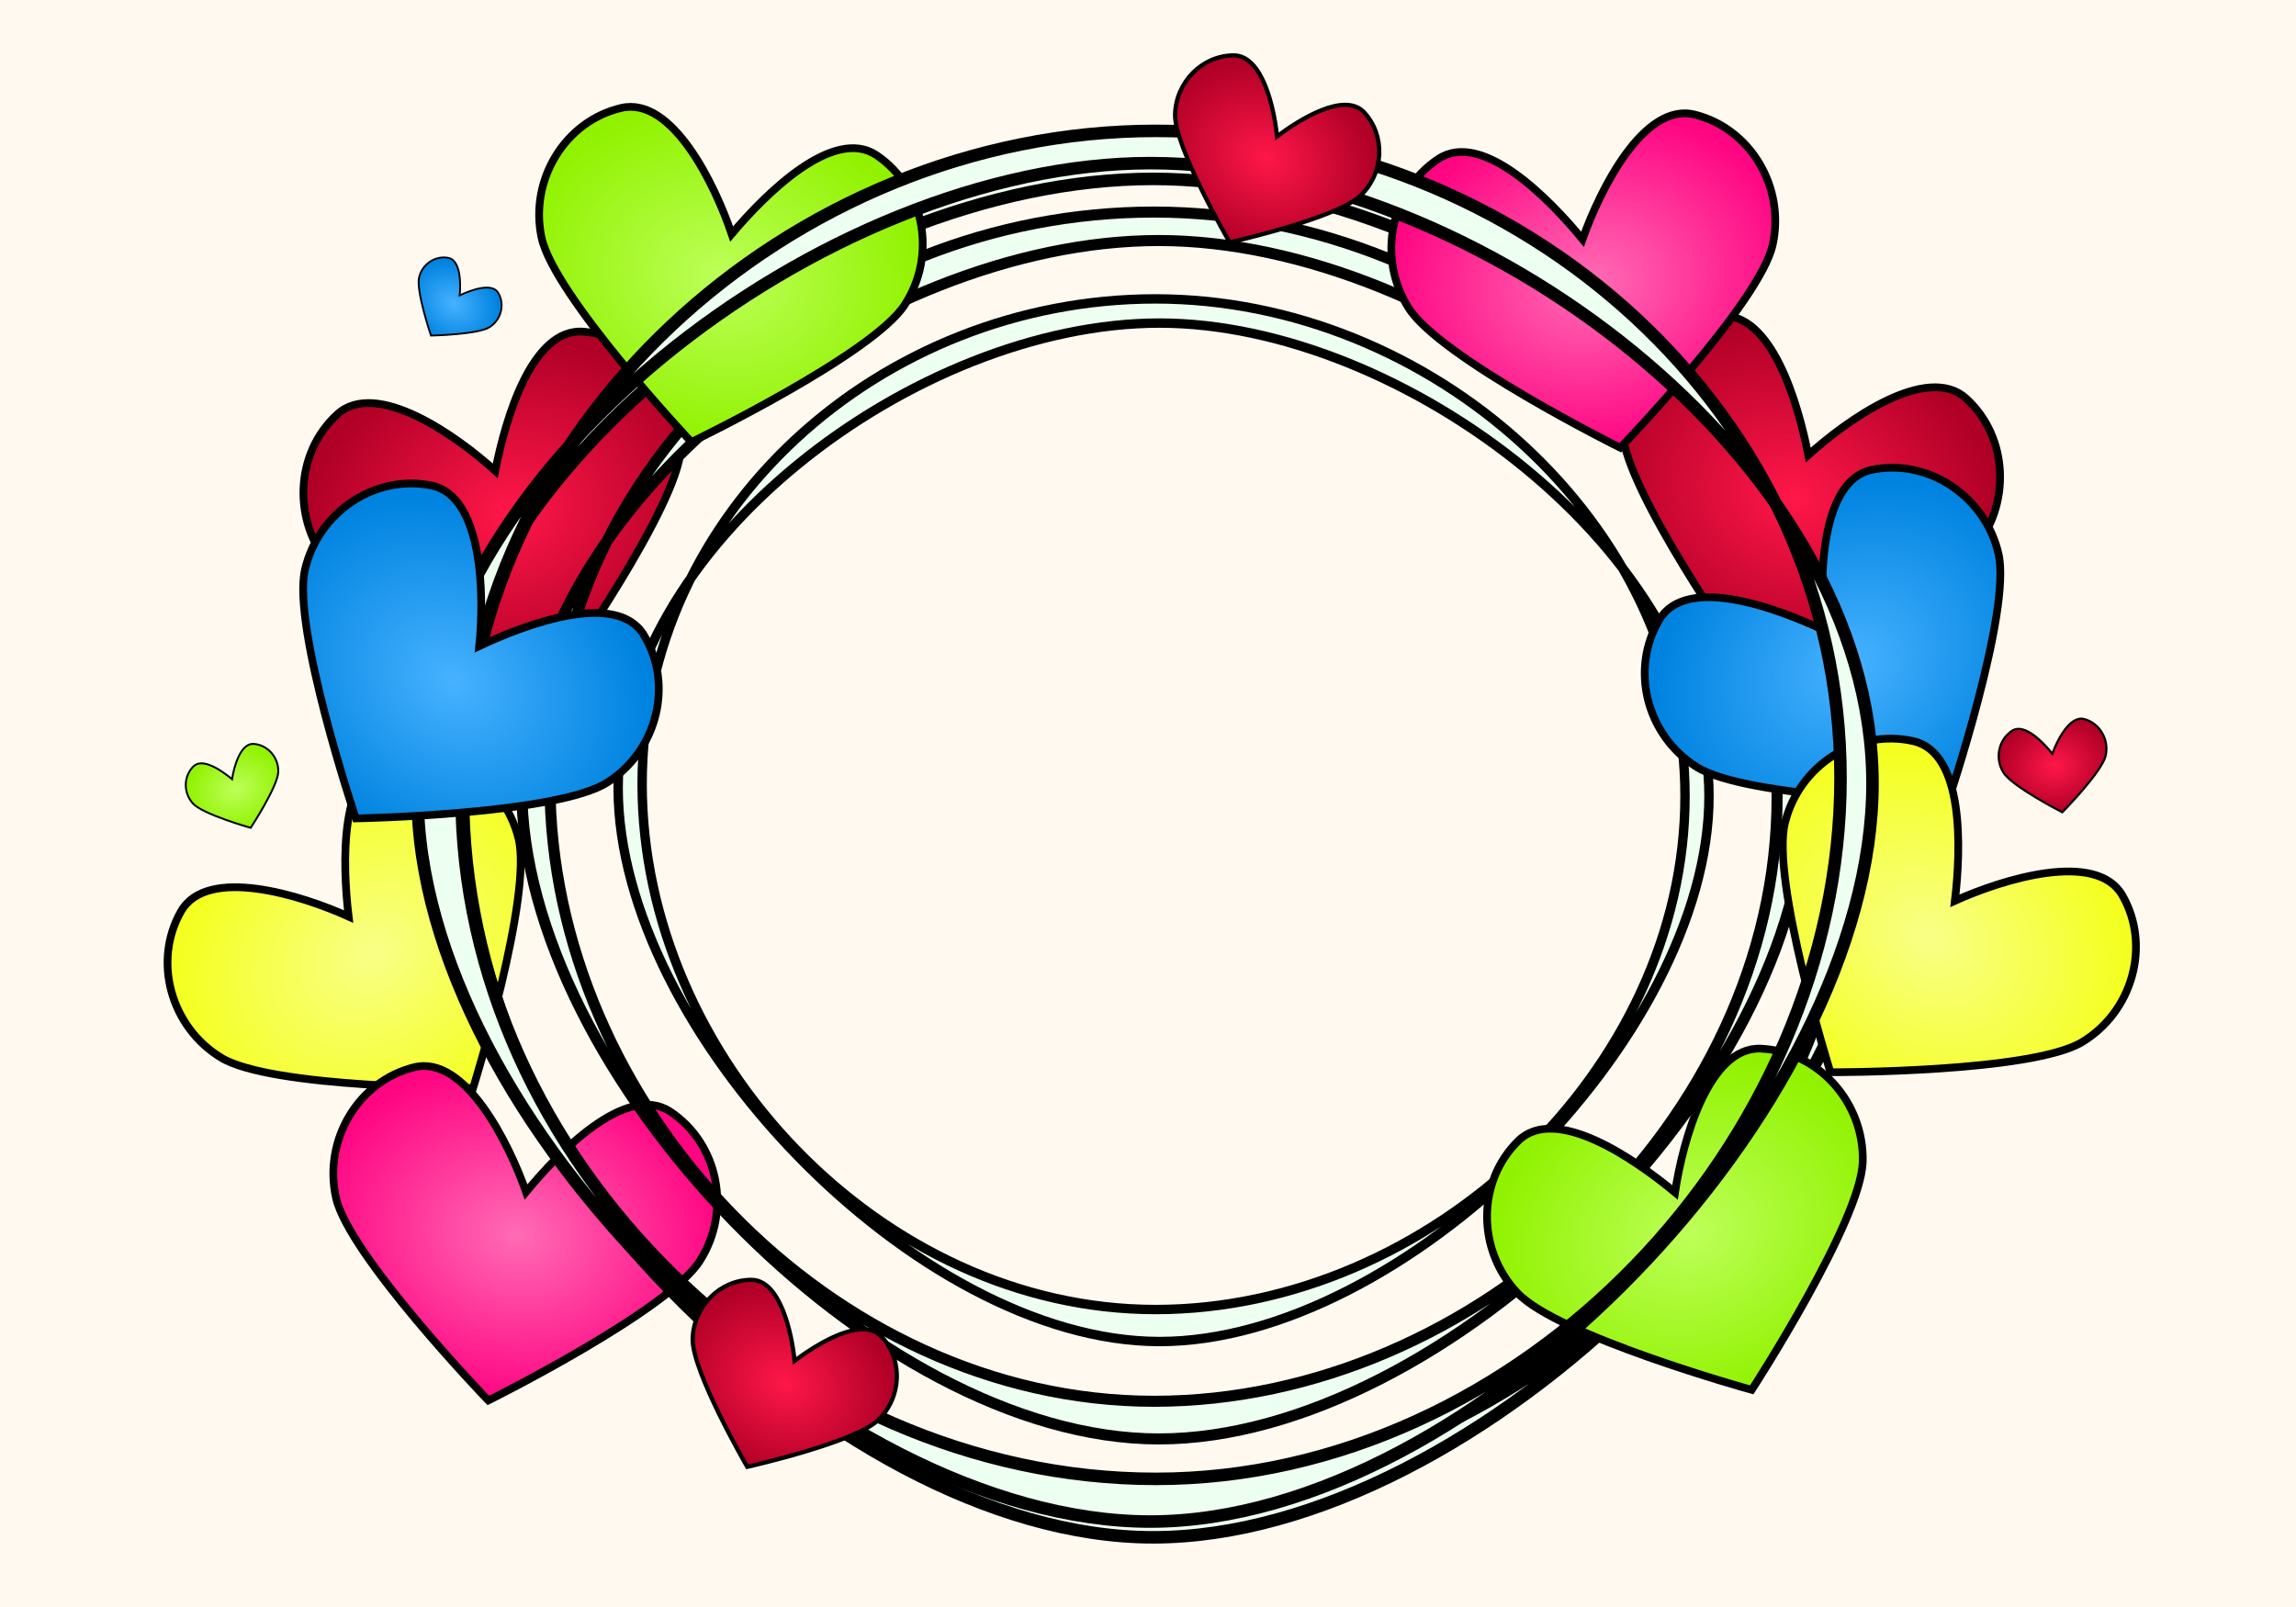
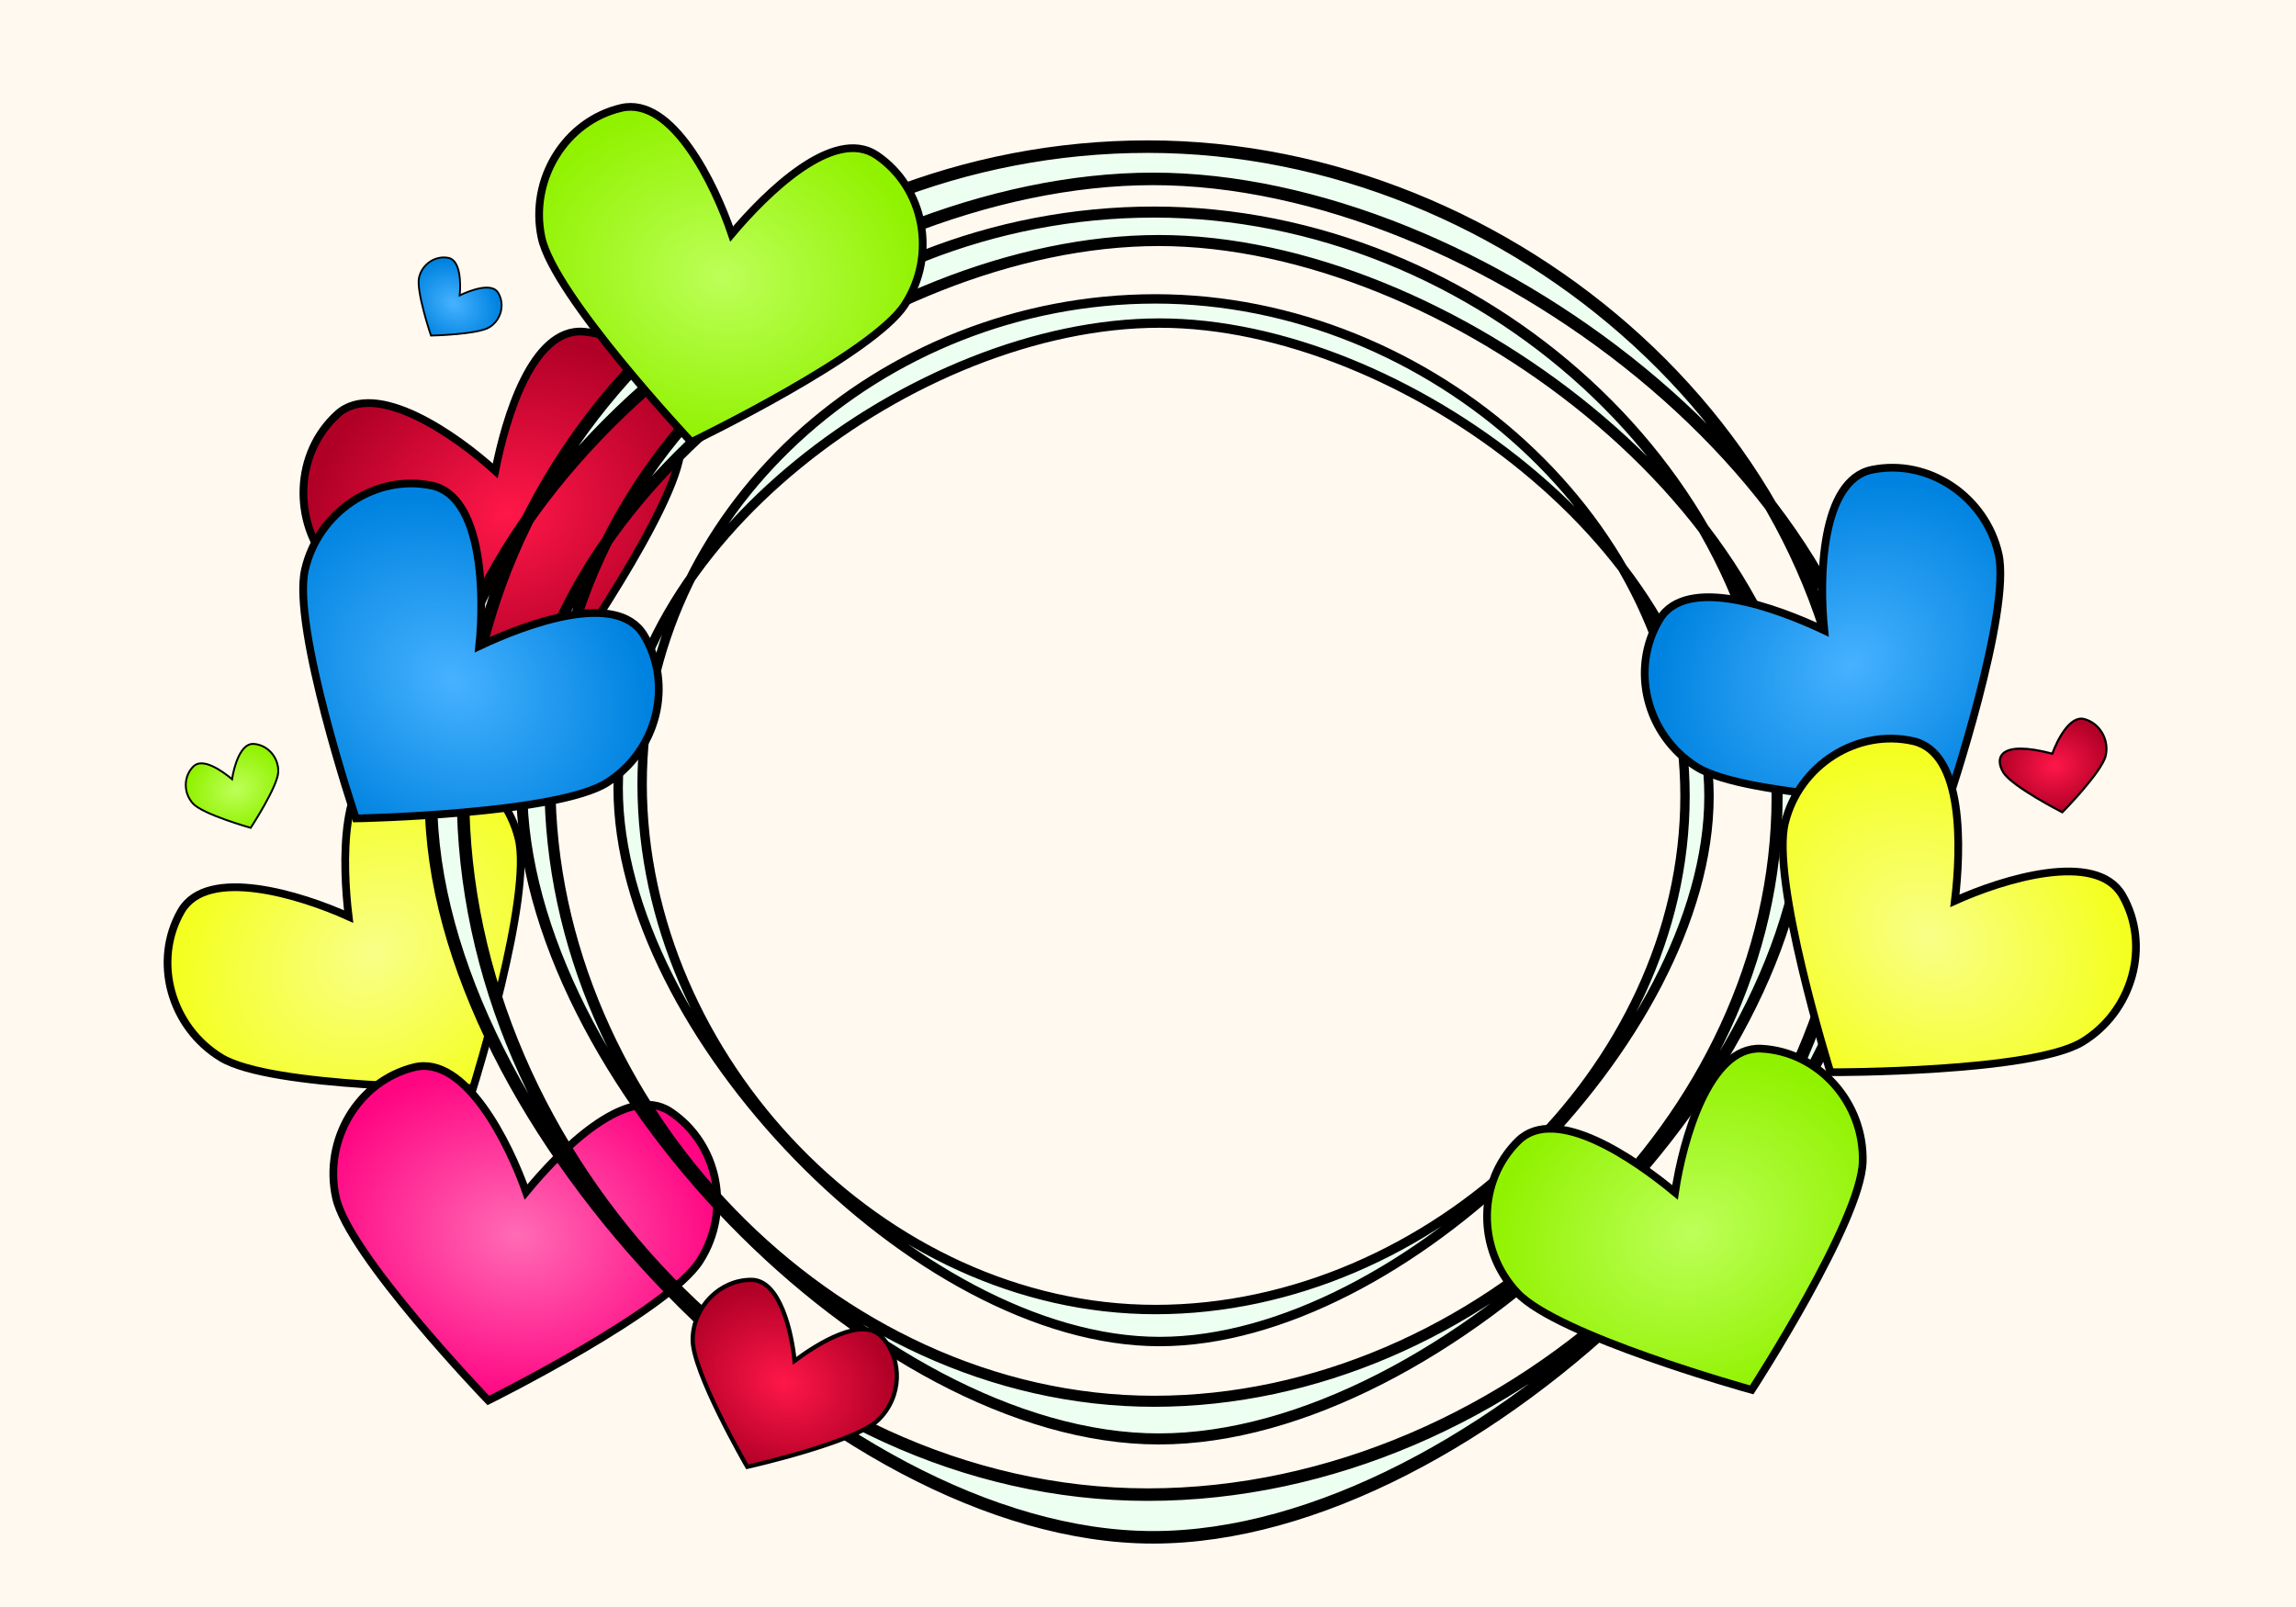
<svg xmlns="http://www.w3.org/2000/svg" id="master-artboard" viewBox="0 0 1400 980" version="1.1" x="0px" y="0px" style="enable-background:new 0 0 336 235.2;" width="1400px" height="980px">
  <defs>
    <radialGradient id="gradient-0" gradientUnits="objectBoundingBox" cx="0.5" cy="0.5" r="0.5">
      <stop offset="0" style="stop-color: #ff1749" />
      <stop offset="1" style="stop-color: #b00026" />
    </radialGradient>
    <radialGradient id="gradient-1" gradientUnits="objectBoundingBox" cx="0.5" cy="0.5" r="0.5">
      <stop offset="0" style="stop-color: #ff1749" />
      <stop offset="1" style="stop-color: #b00026" />
    </radialGradient>
    <radialGradient id="gradient-2" gradientUnits="objectBoundingBox" cx="0.5" cy="0.5" r="0.5">
      <stop offset="0" style="stop-color: #47b2ff" />
      <stop offset="1" style="stop-color: #0083e0" />
    </radialGradient>
    <radialGradient id="gradient-3" gradientUnits="objectBoundingBox" cx="0.5" cy="0.5" r="0.5">
      <stop offset="0" style="stop-color: #47b2ff" />
      <stop offset="1" style="stop-color: #0083e0" />
    </radialGradient>
    <radialGradient id="gradient-4" gradientUnits="objectBoundingBox" cx="0.5" cy="0.5" r="0.5">
      <stop offset="0" style="stop-color: #f9ff87" />
      <stop offset="1" style="stop-color: #f4ff21" />
    </radialGradient>
    <radialGradient id="gradient-5" gradientUnits="objectBoundingBox" cx="0.5" cy="0.5" r="0.5">
      <stop offset="0" style="stop-color: #f9ff87" />
      <stop offset="1" style="stop-color: #f4ff21" />
    </radialGradient>
    <radialGradient id="gradient-6" gradientUnits="objectBoundingBox" cx="0.5" cy="0.5" r="0.5">
      <stop offset="0" style="stop-color: #ff6bb5" />
      <stop offset="1" style="stop-color: #ff0582" />
    </radialGradient>
    <radialGradient id="gradient-7" gradientUnits="objectBoundingBox" cx="0.5" cy="0.5" r="0.5">
      <stop offset="0" style="stop-color: #ff6bb5" />
      <stop offset="1" style="stop-color: #ff0582" />
    </radialGradient>
    <radialGradient id="gradient-8" gradientUnits="objectBoundingBox" cx="0.5" cy="0.5" r="0.5">
      <stop offset="0" style="stop-color: #bdff59" />
      <stop offset="1" style="stop-color: #91f200" />
    </radialGradient>
    <radialGradient id="gradient-9" gradientUnits="objectBoundingBox" cx="0.5" cy="0.5" r="0.5">
      <stop offset="0" style="stop-color: #91bbff" />
      <stop offset="1" style="stop-color: #2b7cff" />
    </radialGradient>
    <radialGradient id="gradient-10" gradientUnits="objectBoundingBox" cx="0.5" cy="0.5" r="0.5">
      <stop offset="0" style="stop-color: #ff6bb5" />
      <stop offset="1" style="stop-color: #ff0582" />
    </radialGradient>
    <radialGradient id="gradient-11" gradientUnits="objectBoundingBox" cx="0.5" cy="0.5" r="0.5">
      <stop offset="0" style="stop-color: #ffa6ce" />
      <stop offset="1" style="stop-color: #ff4096" />
    </radialGradient>
    <radialGradient id="gradient-12" gradientUnits="objectBoundingBox" cx="0.5" cy="0.5" r="0.5">
      <stop offset="0" style="stop-color: #ff9b4a" />
      <stop offset="1" style="stop-color: #e36600" />
    </radialGradient>
    <radialGradient id="gradient-13" gradientUnits="objectBoundingBox" cx="0.5" cy="0.5" r="0.5">
      <stop offset="0" style="stop-color: #ff1749" />
      <stop offset="1" style="stop-color: #b00026" />
    </radialGradient>
    <radialGradient id="gradient-14" gradientUnits="objectBoundingBox" cx="0.5" cy="0.5" r="0.5">
      <stop offset="0" style="stop-color: #47b2ff" />
      <stop offset="1" style="stop-color: #0083e0" />
    </radialGradient>
    <radialGradient id="gradient-15" gradientUnits="objectBoundingBox" cx="0.5" cy="0.5" r="0.5">
      <stop offset="0" style="stop-color: #f9ff87" />
      <stop offset="1" style="stop-color: #f4ff21" />
    </radialGradient>
    <radialGradient id="gradient-16" gradientUnits="objectBoundingBox" cx="0.5" cy="0.5" r="0.5">
      <stop offset="0" style="stop-color: #ff6bb5" />
      <stop offset="1" style="stop-color: #ff0582" />
    </radialGradient>
    <radialGradient id="gradient-17" gradientUnits="objectBoundingBox" cx="0.5" cy="0.5" r="0.5">
      <stop offset="0" style="stop-color: #bdff59" />
      <stop offset="1" style="stop-color: #91f200" />
    </radialGradient>
    <radialGradient id="gradient-18" gradientUnits="objectBoundingBox" cx="0.5" cy="0.5" r="0.5">
      <stop offset="0" style="stop-color: #ff1749" />
      <stop offset="1" style="stop-color: #b00026" />
    </radialGradient>
    <radialGradient id="gradient-19" gradientUnits="objectBoundingBox" cx="0.5" cy="0.5" r="0.5">
      <stop offset="0" style="stop-color: #ff1749" />
      <stop offset="1" style="stop-color: #b00026" />
    </radialGradient>
    <radialGradient id="gradient-20" gradientUnits="objectBoundingBox" cx="0.5" cy="0.5" r="0.5">
      <stop offset="0" style="stop-color: #bdff59" />
      <stop offset="1" style="stop-color: #91f200" />
    </radialGradient>
    <radialGradient id="gradient-21" gradientUnits="objectBoundingBox" cx="0.5" cy="0.5" r="0.5">
      <stop offset="0" style="stop-color: #47b2ff" />
      <stop offset="1" style="stop-color: #0083e0" />
    </radialGradient>
    <radialGradient id="gradient-22" gradientUnits="objectBoundingBox" cx="0.5" cy="0.5" r="0.5">
      <stop offset="0" style="stop-color: #ff1749" />
      <stop offset="1" style="stop-color: #b00026" />
    </radialGradient>
  </defs>
  <rect id="ee-background" x="0" y="0" width="1400" height="980" style="fill: rgb(255, 249, 240); fill-opacity: 1; pointer-events: none;" />
  <g transform="matrix(2.235, -0.747, 0.747, 2.235, -1321.417, 280.174)">
    <g id="g-3" transform="matrix(1, 0, 0, 1, 0, 0)">
      <g id="g-4">
        <path class="st0" d="M 699.8 231 C 694 245.1 652.7 275.5 652 276 L 652 276 C 651.3 275.5 610 245.1 604.2 231 C 598.4 216.9 604.7 200.3 618.4 194.3 C 630.8 188.9 645.824 209.376 652.424 221.176 C 659.124 209.376 673.2 188.9 685.6 194.3 C 699.3 200.3 705.7 216.8 699.8 231 Z" style="fill: url('#gradient-0'); stroke: rgb(0, 0, 0); stroke-width: 2;" />
      </g>
    </g>
  </g>
  <g transform="matrix(1.896, -1.399, 1.399, 1.896, -1333.838, 1052.345)">
    <g id="g-7" transform="matrix(1, 0, 0, 1, 0, 0)">
      <g id="g-8">
        <path class="st0" d="M 699.8 231 C 694 245.1 652.7 275.5 652 276 L 652 276 C 651.3 275.5 610 245.1 604.2 231 C 598.4 216.9 604.7 200.3 618.4 194.3 C 630.8 188.9 645.824 209.376 652.424 221.176 C 659.124 209.376 673.2 188.9 685.6 194.3 C 699.3 200.3 705.7 216.8 699.8 231 Z" style="fill: url('#gradient-4'); stroke: rgb(0, 0, 0); stroke-width: 2;" />
      </g>
    </g>
  </g>
  <g transform="matrix(2.322, 0.402, -0.402, 2.322, -1105.239, -48.929)">
    <g id="g-9" transform="matrix(1, 0, 0, 1, 0, 0)">
      <g id="g-10">
        <path class="st0" d="M 699.8 231 C 694 245.1 652.7 275.5 652 276 L 652 276 C 651.3 275.5 610 245.1 604.2 231 C 598.4 216.9 604.7 200.3 618.4 194.3 C 630.8 188.9 645.824 209.376 652.424 221.176 C 659.124 209.376 673.2 188.9 685.6 194.3 C 699.3 200.3 705.7 216.8 699.8 231 Z" style="fill: url('#gradient-6'); stroke: rgb(0, 0, 0); stroke-width: 2;" />
      </g>
    </g>
  </g>
  <g transform="matrix(7.632, 0, 0, 7.632, -4291.464, -5848.276)">
    <g id="g-1" transform="matrix(1, 0, 0, 1, 0, 0)">
      <g id="g-2">
        <g>
          <path class="st0" d="M 654 885.711 C 624.8 885.711 599.289 858.917 599.289 829.717 C 599.289 800.517 624.8 778 654 778 C 683.2 778 710.422 801.8 710.422 831 C 710.422 860.2 683.2 885.711 654 885.711 Z M 654.428 780.578 C 628.528 780.578 596.734 804.244 596.734 830.144 C 596.734 856.044 628.528 889.122 654.428 889.122 C 680.328 889.122 712.977 856.9 712.977 831 C 712.977 805.1 680.328 780.578 654.428 780.578 Z" style="fill: rgb(237, 255, 240); stroke: rgb(0, 0, 0); stroke-width: 1;" />
        </g>
      </g>
    </g>
  </g>
  <g transform="matrix(6.733, 0, 0, 6.733, -3699.68, -5108.949)">
    <g id="g-15" transform="matrix(1, 0, 0, 1, 0, 0)">
      <g id="g-16">
        <g>
          <path class="st0" d="M 654 885.711 C 624.8 885.711 599.289 858.917 599.289 829.717 C 599.289 800.517 624.8 778 654 778 C 683.2 778 710.422 801.8 710.422 831 C 710.422 860.2 683.2 885.711 654 885.711 Z M 654.428 780.578 C 628.528 780.578 596.734 804.244 596.734 830.144 C 596.734 856.044 628.528 889.122 654.428 889.122 C 680.328 889.122 712.977 856.9 712.977 831 C 712.977 805.1 680.328 780.578 654.428 780.578 Z" style="fill: rgb(237, 255, 240); stroke: rgb(0, 0, 0); stroke-width: 1;" />
        </g>
      </g>
    </g>
  </g>
  <g transform="matrix(5.722, 0, 0, 5.722, -3037.589, -4269.443)">
    <g id="g-17" transform="matrix(1, 0, 0, 1, 0, 0)">
      <g id="g-18">
        <g>
          <path class="st0" d="M 654 885.711 C 624.8 885.711 599.289 858.917 599.289 829.717 C 599.289 800.517 624.8 778 654 778 C 683.2 778 710.422 801.8 710.422 831 C 710.422 860.2 683.2 885.711 654 885.711 Z M 654.428 780.578 C 628.528 780.578 596.734 804.244 596.734 830.144 C 596.734 856.044 628.528 889.122 654.428 889.122 C 680.328 889.122 712.977 856.9 712.977 831 C 712.977 805.1 680.328 780.578 654.428 780.578 Z" style="fill: rgb(237, 255, 240); stroke: rgb(0, 0, 0); stroke-width: 1;" />
        </g>
      </g>
    </g>
  </g>
  <g transform="matrix(2.317, 0.43, -0.43, 2.317, -970.426, -650.296)">
    <g id="g-11" transform="matrix(1, 0, 0, 1, 0, 0)">
      <g id="g-12">
        <path class="st0" d="M 699.8 231 C 694 245.1 652.7 275.5 652 276 L 652 276 C 651.3 275.5 610 245.1 604.2 231 C 598.4 216.9 604.7 200.3 618.4 194.3 C 630.8 188.9 645.824 209.376 652.424 221.176 C 659.124 209.376 673.2 188.9 685.6 194.3 C 699.3 200.3 705.7 216.8 699.8 231 Z" style="fill: url('#gradient-8'); stroke: rgb(0, 0, 0); stroke-width: 2;" />
      </g>
    </g>
  </g>
  <g transform="matrix(-2.235, -0.747, -0.747, 2.235, 2725.998, 270.565)">
    <g id="g-19" transform="matrix(1, 0, 0, 1, 0, 0)">
      <g id="g-20">
-         <path class="st0" d="M 699.8 231 C 694 245.1 652.7 275.5 652 276 L 652 276 C 651.3 275.5 610 245.1 604.2 231 C 598.4 216.9 604.7 200.3 618.4 194.3 C 630.8 188.9 645.824 209.376 652.424 221.176 C 659.124 209.376 673.2 188.9 685.6 194.3 C 699.3 200.3 705.7 216.8 699.8 231 Z" style="fill: url('#gradient-13'); stroke: rgb(0, 0, 0); stroke-width: 2;" />
-       </g>
+         </g>
    </g>
  </g>
  <g transform="matrix(-1.927, 1.357, 1.357, 1.927, 2069.469, -927.121)">
    <g id="g-21" transform="matrix(1, 0, 0, 1, 0, 0)">
      <g id="g-22">
        <path class="st0" d="M 699.8 231 C 694 245.1 652.7 275.5 652 276 L 652 276 C 651.3 275.5 610 245.1 604.2 231 C 598.4 216.9 604.7 200.3 618.4 194.3 C 630.8 188.9 645.824 209.376 652.424 221.176 C 659.124 209.376 673.2 188.9 685.6 194.3 C 699.3 200.3 705.7 216.8 699.8 231 Z" style="fill: url('#gradient-14'); stroke: rgb(0, 0, 0); stroke-width: 2;" />
      </g>
    </g>
  </g>
  <g transform="matrix(-1.896, -1.399, -1.399, 1.896, 2738.419, 1042.736)">
    <g id="g-23" transform="matrix(1, 0, 0, 1, 0, 0)">
      <g id="g-24">
        <path class="st0" d="M 699.8 231 C 694 245.1 652.7 275.5 652 276 L 652 276 C 651.3 275.5 610 245.1 604.2 231 C 598.4 216.9 604.7 200.3 618.4 194.3 C 630.8 188.9 645.824 209.376 652.424 221.176 C 659.124 209.376 673.2 188.9 685.6 194.3 C 699.3 200.3 705.7 216.8 699.8 231 Z" style="fill: url('#gradient-15'); stroke: rgb(0, 0, 0); stroke-width: 2;" />
      </g>
    </g>
  </g>
  <g transform="matrix(-2.203, 0.836, 0.836, 2.203, 2273.742, -305.52)">
    <g id="g-29" transform="matrix(1, 0, 0, 1, 0, 0)">
      <g id="g-30">
        <path class="st0" d="M 699.8 231 C 694 245.1 652.7 275.5 652 276 L 652 276 C 651.3 275.5 610 245.1 604.2 231 C 598.4 216.9 604.7 200.3 618.4 194.3 C 630.8 188.9 645.824 209.376 652.424 221.176 C 659.124 209.376 673.2 188.9 685.6 194.3 C 699.3 200.3 705.7 216.8 699.8 231 Z" style="fill: url('#gradient-17'); stroke: rgb(0, 0, 0); stroke-width: 2;" />
      </g>
    </g>
  </g>
  <g transform="matrix(-2.322, 0.402, 0.402, 2.322, 2390.971, -629.925)">
    <g id="g-25" transform="matrix(1, 0, 0, 1, 0, 0)">
      <g id="g-26">
-         <path class="st0" d="M 699.8 231 C 694 245.1 652.7 275.5 652 276 L 652 276 C 651.3 275.5 610 245.1 604.2 231 C 598.4 216.9 604.7 200.3 618.4 194.3 C 630.8 188.9 645.824 209.376 652.424 221.176 C 659.124 209.376 673.2 188.9 685.6 194.3 C 699.3 200.3 705.7 216.8 699.8 231 Z" style="fill: url('#gradient-16'); stroke: rgb(0, 0, 0); stroke-width: 2;" />
-       </g>
+         </g>
    </g>
  </g>
  <g transform="matrix(-7.632, 0, 0, 7.632, 5696.045, -5857.886)">
    <g id="g-27" transform="matrix(1, 0, 0, 1, 0, 0)">
      <g id="g-28">
        <g>
-           <path class="st0" d="M 654 885.711 C 624.8 885.711 599.289 858.917 599.289 829.717 C 599.289 800.517 624.8 778 654 778 C 683.2 778 709.464 801.8 709.464 831 C 709.464 860.2 683.2 885.711 654 885.711 Z M 654.428 780.578 C 628.528 780.578 596.734 804.244 596.734 830.144 C 596.734 856.044 628.528 889.122 654.428 889.122 C 680.328 889.122 712.977 856.9 712.977 831 C 712.977 805.1 680.328 780.578 654.428 780.578 Z" style="fill: rgb(237, 255, 240); stroke: rgb(0, 0, 0); stroke-width: 1;" />
-         </g>
+           </g>
      </g>
    </g>
  </g>
  <g transform="matrix(1.927, 1.357, -1.357, 1.927, -664.888, -917.512)">
    <g id="g-5" transform="matrix(1, 0, 0, 1, 0, 0)">
      <g id="g-6">
        <path class="st0" d="M 699.8 231 C 694 245.1 652.7 275.5 652 276 L 652 276 C 651.3 275.5 610 245.1 604.2 231 C 598.4 216.9 604.7 200.3 618.4 194.3 C 630.8 188.9 645.824 209.376 652.424 221.176 C 659.124 209.376 673.2 188.9 685.6 194.3 C 699.3 200.3 705.7 216.8 699.8 231 Z" style="fill: url('#gradient-2'); stroke: rgb(0, 0, 0); stroke-width: 2;" />
      </g>
    </g>
  </g>
  <g transform="matrix(1.183, 0.517, -0.517, 1.183, -172.979, 230.922)">
    <g id="g-13" transform="matrix(1, 0, 0, 1, 0, 0)">
      <g id="g-14">
        <path class="st0" d="M 699.8 231 C 694 245.1 652.7 275.5 652 276 L 652 276 C 651.3 275.5 610 245.1 604.2 231 C 598.4 216.9 604.7 200.3 618.4 194.3 C 630.8 188.9 645.824 209.376 652.424 221.176 C 659.124 209.376 673.2 188.9 685.6 194.3 C 699.3 200.3 705.7 216.8 699.8 231 Z" style="fill: url('#gradient-18'); stroke: rgb(0, 0, 0); stroke-width: 2;" />
      </g>
    </g>
  </g>
  <g transform="matrix(1.183, 0.517, -0.517, 1.183, 121.179, -515.788)">
    <g id="g-31" transform="matrix(1, 0, 0, 1, 0, 0)">
      <g id="g-32">
-         <path class="st0" d="M 699.8 231 C 694 245.1 652.7 275.5 652 276 L 652 276 C 651.3 275.5 610 245.1 604.2 231 C 598.4 216.9 604.7 200.3 618.4 194.3 C 630.8 188.9 645.824 209.376 652.424 221.176 C 659.124 209.376 673.2 188.9 685.6 194.3 C 699.3 200.3 705.7 216.8 699.8 231 Z" style="fill: url('#gradient-19'); stroke: rgb(0, 0, 0); stroke-width: 2;" />
-       </g>
+         </g>
    </g>
  </g>
  <g transform="matrix(-0.543, 0.203, 0.203, 0.543, 450.861, 222.617)">
    <g id="g-33" transform="matrix(1, 0, 0, 1, 0, 0)">
      <g id="g-34">
        <path class="st0" d="M 699.8 231 C 694 245.1 652.7 275.5 652 276 L 652 276 C 651.3 275.5 610 245.1 604.2 231 C 598.4 216.9 604.7 200.3 618.4 194.3 C 630.8 188.9 645.824 209.376 652.424 221.176 C 659.124 209.376 673.2 188.9 685.6 194.3 C 699.3 200.3 705.7 216.8 699.8 231 Z" style="fill: url('#gradient-20'); stroke: rgb(0, 0, 0); stroke-width: 2;" />
      </g>
    </g>
  </g>
  <g transform="matrix(0.45, 0.316, -0.316, 0.45, 56.605, -125.579)">
    <g id="g-35" transform="matrix(1, 0, 0, 1, 0, 0)">
      <g id="g-36">
        <path class="st0" d="M 699.8 231 C 694 245.1 652.7 275.5 652 276 L 652 276 C 651.3 275.5 610 245.1 604.2 231 C 598.4 216.9 604.7 200.3 618.4 194.3 C 630.8 188.9 645.824 209.376 652.424 221.176 C 659.124 209.376 673.2 188.9 685.6 194.3 C 699.3 200.3 705.7 216.8 699.8 231 Z" style="fill: url('#gradient-21'); stroke: rgb(0, 0, 0); stroke-width: 2;" />
      </g>
    </g>
  </g>
  <g transform="matrix(-0.652, 0.106, 0.106, 0.652, 1653.359, 246.27)">
    <g id="g-37" transform="matrix(1, 0, 0, 1, 0, 0)">
      <g id="g-38">
-         <path class="st0" d="M 699.8 231 C 694 245.1 652.7 275.5 652 276 L 652 276 C 651.3 275.5 610 245.1 604.2 231 C 598.4 216.9 604.7 200.3 618.4 194.3 C 630.8 188.9 645.824 209.376 652.424 221.176 C 659.124 209.376 673.2 188.9 685.6 194.3 C 699.3 200.3 705.7 216.8 699.8 231 Z" style="fill: url('#gradient-22'); stroke: rgb(0, 0, 0); stroke-width: 2;" />
+         <path class="st0" d="M 699.8 231 C 694 245.1 652.7 275.5 652 276 L 652 276 C 651.3 275.5 610 245.1 604.2 231 C 598.4 216.9 604.7 200.3 618.4 194.3 C 630.8 188.9 645.824 209.376 652.424 221.176 C 699.3 200.3 705.7 216.8 699.8 231 Z" style="fill: url('#gradient-22'); stroke: rgb(0, 0, 0); stroke-width: 2;" />
      </g>
    </g>
  </g>
</svg>